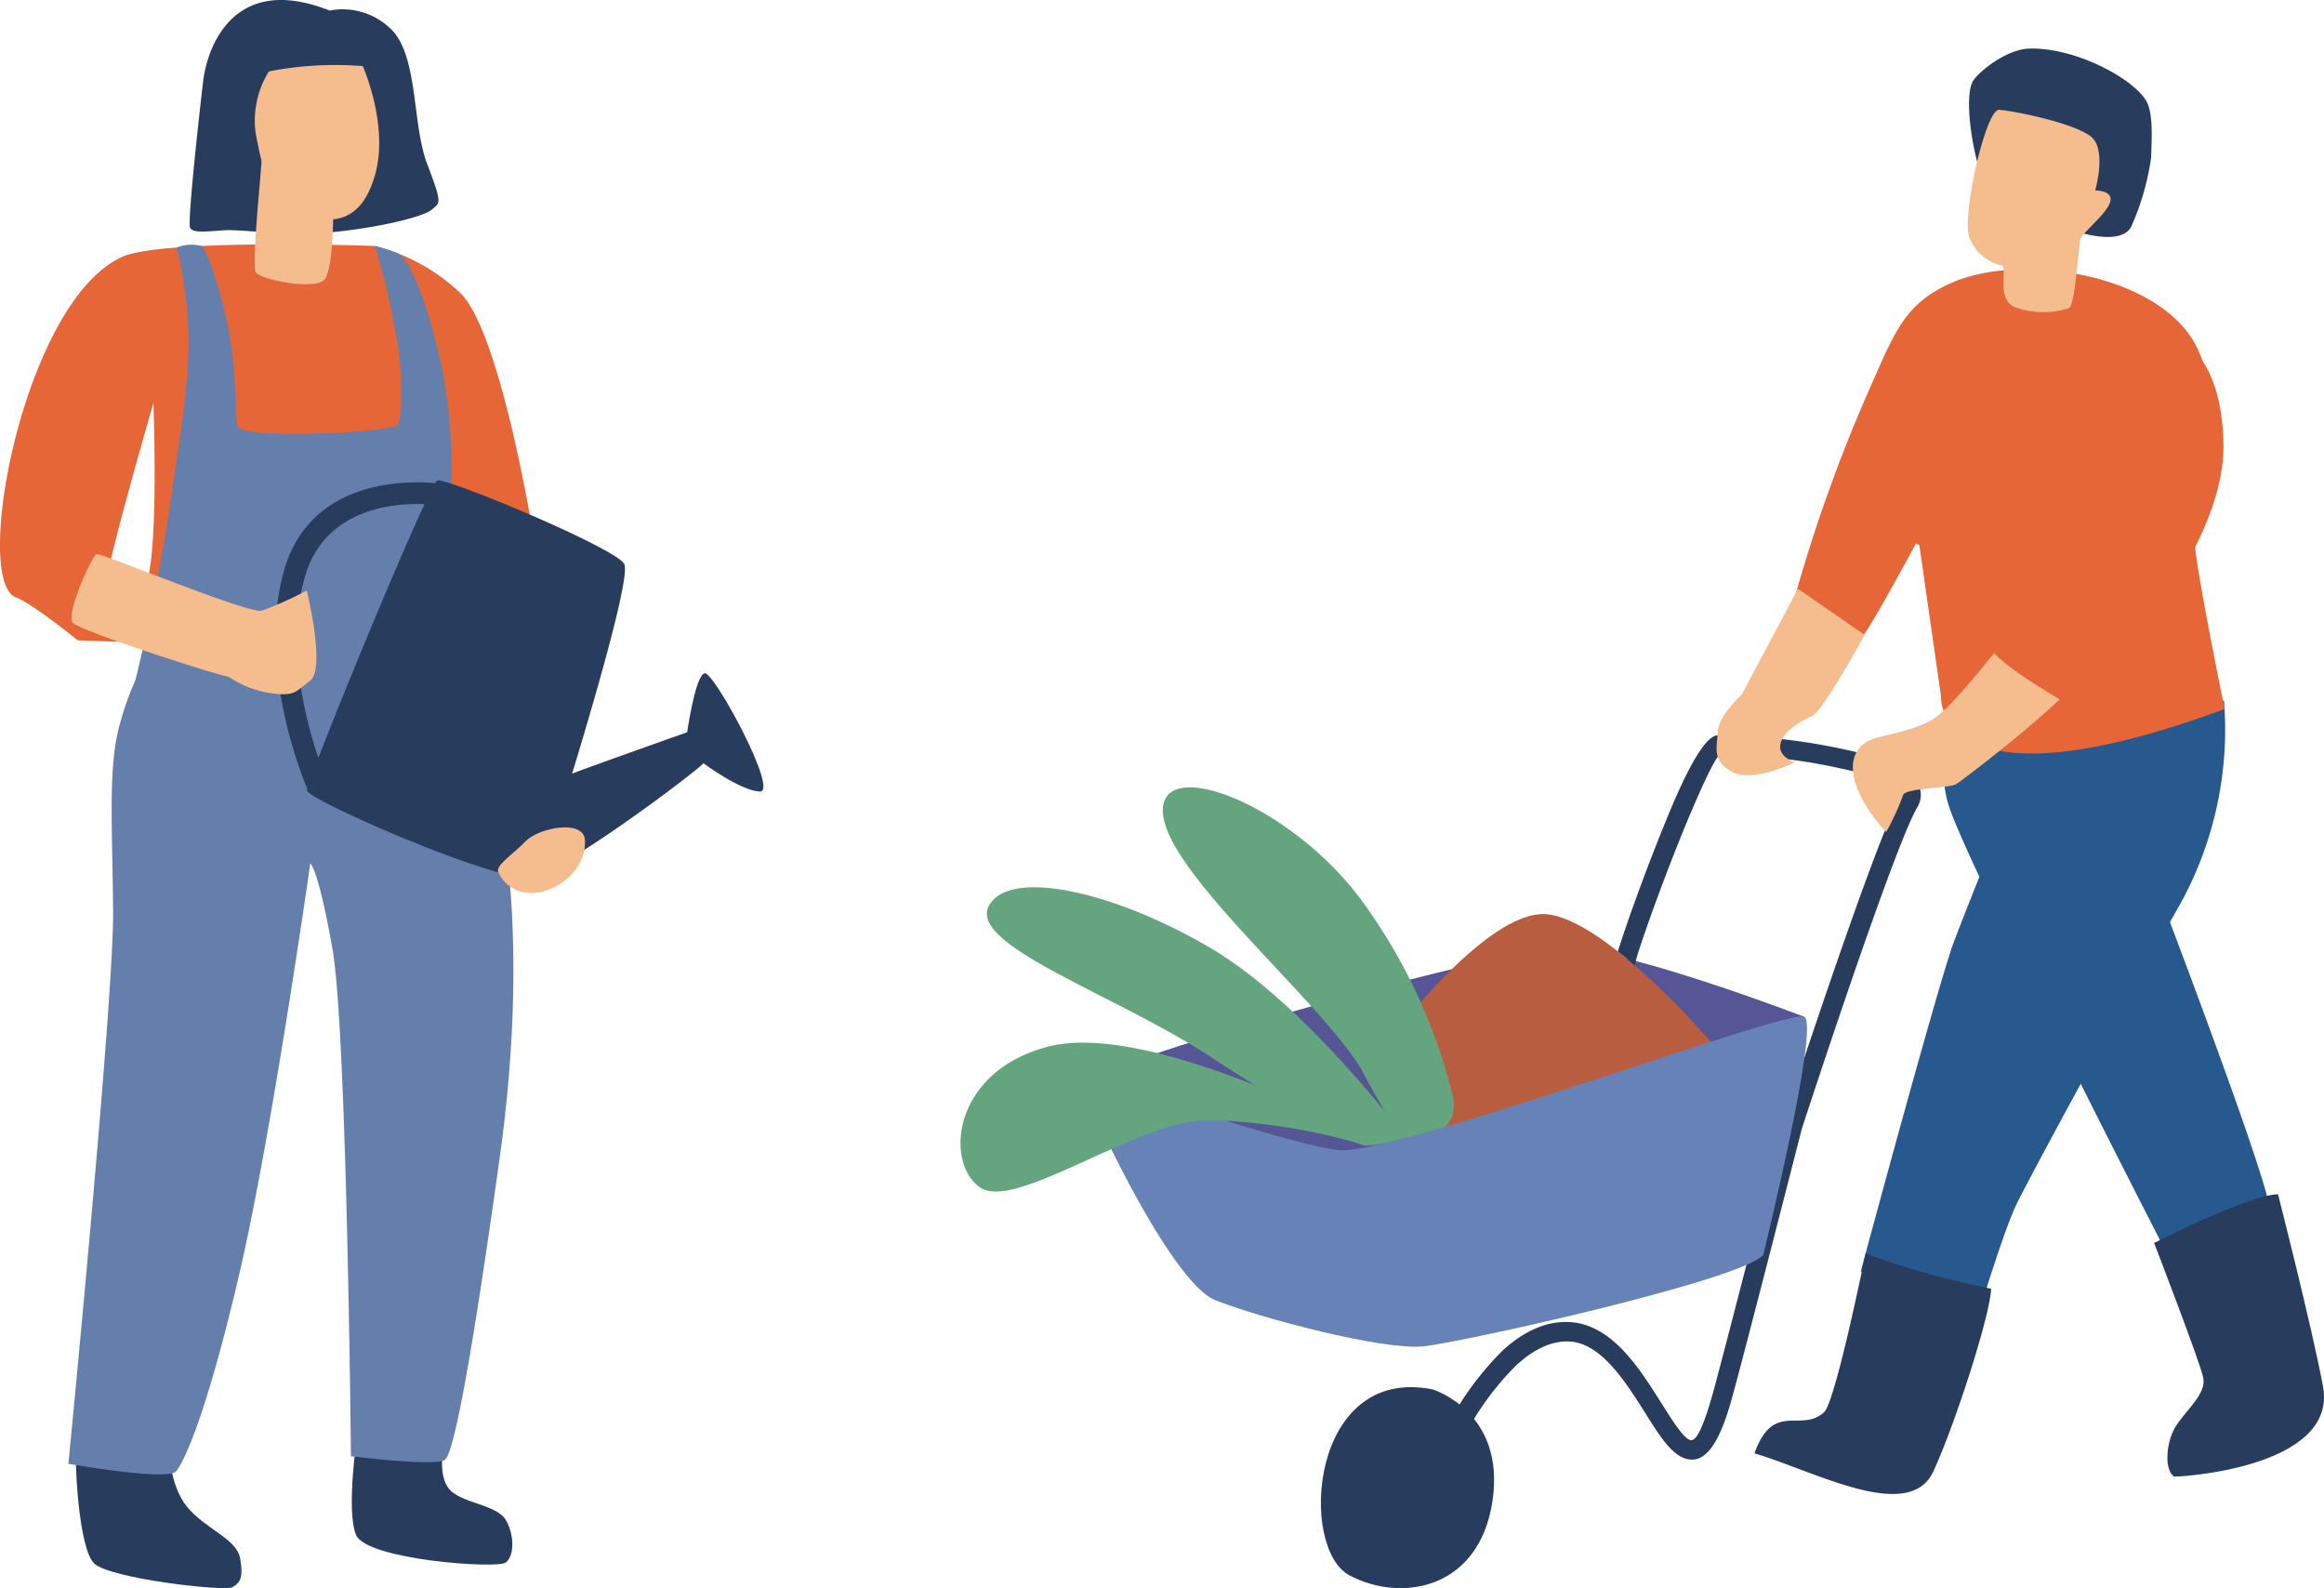
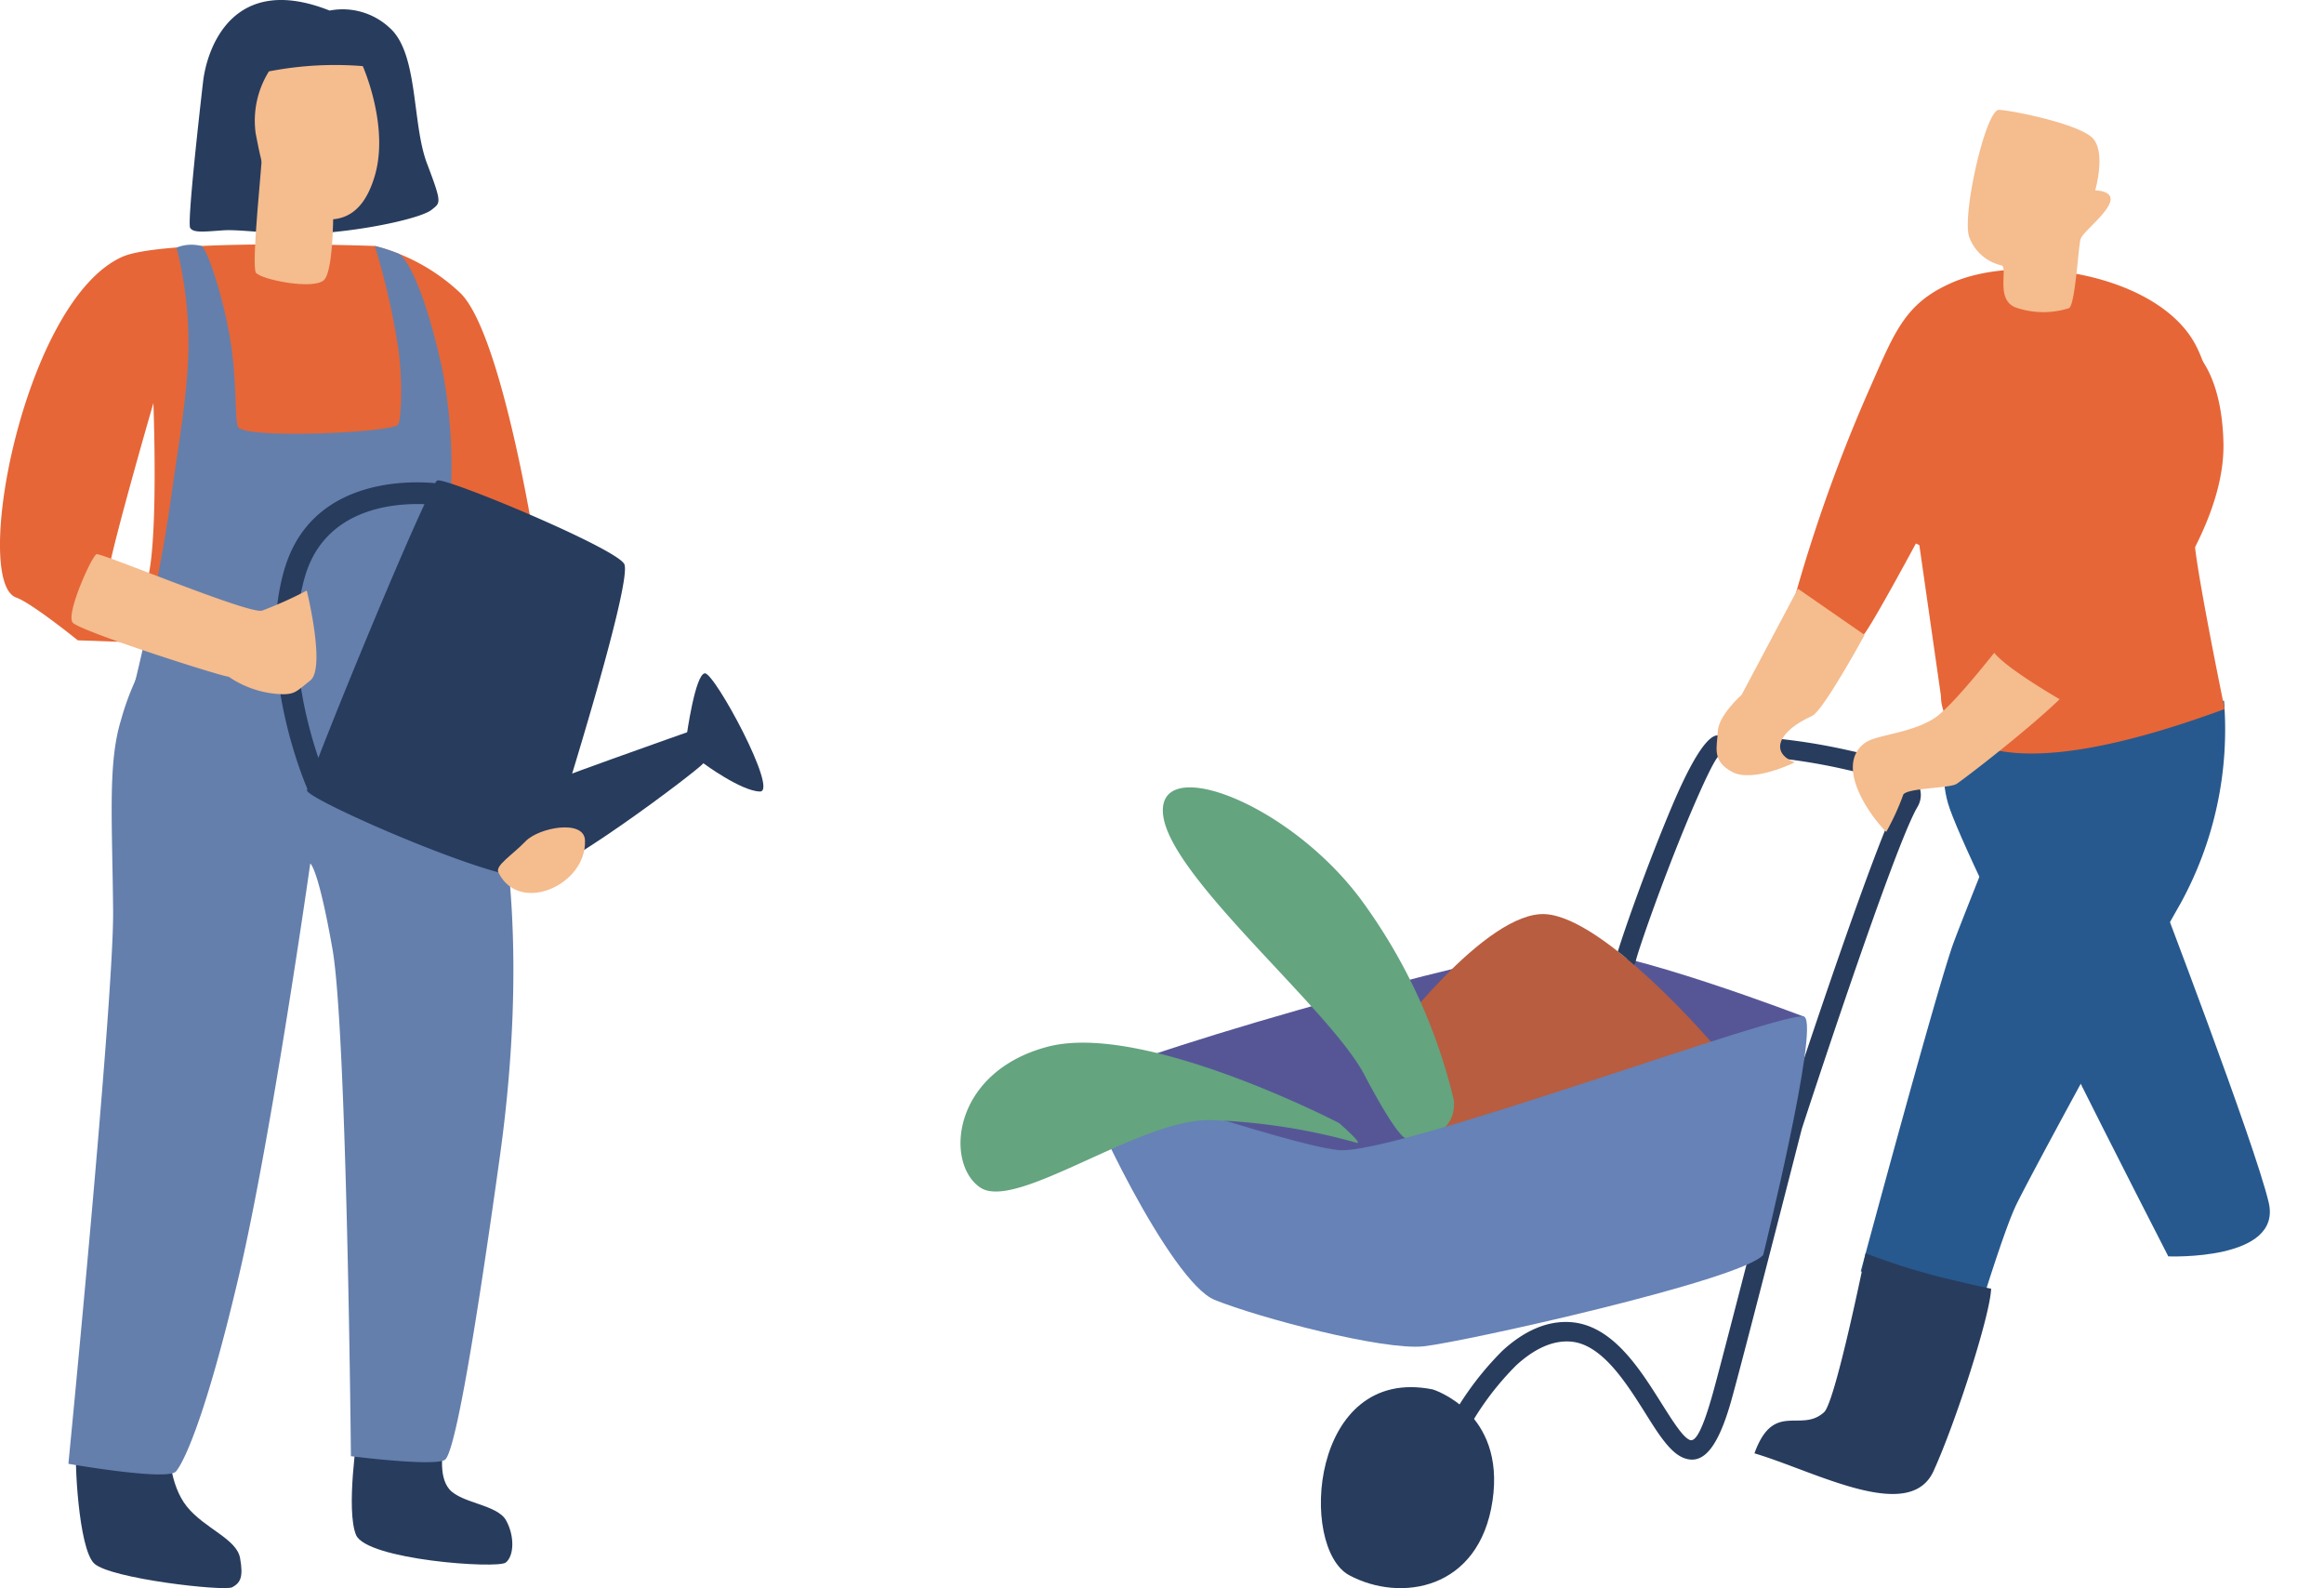
<svg xmlns="http://www.w3.org/2000/svg" width="225.28" height="153.925" viewBox="0 0 225.28 153.925">
  <defs>
    <clipPath id="clip-path">
      <rect id="長方形_915" data-name="長方形 915" width="132.169" height="149.218" fill="none" />
    </clipPath>
    <clipPath id="clip-path-2">
      <rect id="長方形_931" data-name="長方形 931" width="74.001" height="153.925" fill="none" />
    </clipPath>
  </defs>
  <g id="グループ_39861" data-name="グループ 39861" transform="translate(-1010.719 -4386)">
    <g id="グループ_427" data-name="グループ 427" transform="translate(1103.83 4390.707)">
      <g id="グループ_426" data-name="グループ 426" clip-path="url(#clip-path)">
        <path id="パス_11536" data-name="パス 11536" d="M26.733,93.163s9.614,25.1,10.938,30.771-9.734,5.216-9.734,5.216S8.008,90.409,6.566,85.183s1.883-6.647,1.883-6.647l11.487.473Z" transform="translate(89.139 -12.087)" fill="#27598e" fill-rule="evenodd" />
        <path id="パス_11537" data-name="パス 11537" d="M46.523,74.7a35.028,35.028,0,0,1-4.195,19.618c-5.431,9.572-14.81,26.845-15.982,29.319s-3.517,10.152-3.517,10.152L11.31,130.011s7.5-27.856,9.023-31.921S28.39,77.912,28.39,77.912Z" transform="translate(75.953 -11.496)" fill="#27598e" fill-rule="evenodd" />
        <path id="パス_11538" data-name="パス 11538" d="M129.284,109.7s-17.337-6.679-23.434-6.679-46.765,11.636-46.314,13.207,21.565,12.337,23.6,12.487,10.831,1.592,14.671.14,31.47-15.025,31.48-19.155" transform="translate(-47.486 -15.854)" fill="#565697" fill-rule="evenodd" />
-         <path id="パス_11539" data-name="パス 11539" d="M145.818,120.374s-9.593-12.971-19.036-18.488-19.575-7.689-21.4-3.926,12.358,8.573,21.242,14.369,14.176,8.636,15.271,8.787a15.03,15.03,0,0,0,3.927-.742" transform="translate(-102.674 -14.786)" fill="#64a47f" fill-rule="evenodd" />
        <path id="パス_11540" data-name="パス 11540" d="M102.6,111.66S92.207,99.529,86.453,99.153,71.2,111.337,70.266,112.865s2.152,1.548,2.646,2.732,2.356,5.882,3.313,4.893,25.2-6.453,26.372-8.83" transform="translate(-29.735 -15.258)" fill="#b85d3f" fill-rule="evenodd" />
        <path id="パス_11541" data-name="パス 11541" d="M105.928,153.557s7.077,2.162,5.786,10.809-8.926,9.852-13.874,7.206-3.818-20.414,8.089-18.015" transform="translate(-60.148 -23.598)" fill="#283c5d" fill-rule="evenodd" />
        <path id="パス_11542" data-name="パス 11542" d="M46.479,153.2a.951.951,0,0,0-.011,1.344.965.965,0,0,0,1.344.075s1.366-1.27,4.044-6.787a27.791,27.791,0,0,1,5.637-8.11c1.667-1.527,3.494-2.473,5.366-2.29,2.957.3,5.259,3.936,7.12,6.883,1.344,2.151,2.505,3.99,3.872,4.431,1.688.559,3.151-.806,4.517-5.711,1.1-3.914,6.562-25.275,6.808-26.233.237-.73,8.884-27.242,11.2-31.179a2.27,2.27,0,0,0,.334-1.1c.043-1.161-.827-2.086-2.258-2.829a20.946,20.946,0,0,0-4.486-1.516A58.8,58.8,0,0,0,76.938,78.67c-1.151.15-2.785,3.151-4.41,7.012-2.452,5.83-4.625,12.067-5.184,13.928.538.42,1.055.849,1.571,1.3a.778.778,0,0,0,.162-.355c.182-.882,2.516-7.669,5.2-14.068,1.41-3.323,2.614-5.894,3-5.948A57.029,57.029,0,0,1,89.63,82.025a18.593,18.593,0,0,1,4.022,1.356c.721.365,1.172.709,1.162.989a.542.542,0,0,1-.086.237c-2.441,4.151-11.347,31.47-11.368,31.545l-.01.064c-.022.064-5.734,22.392-6.8,26.222-1,3.571-1.667,4.7-2.206,4.528-.667-.227-1.645-1.775-2.785-3.582-2.1-3.334-4.679-7.433-8.615-7.831-2.463-.236-4.754.893-6.776,2.742a29.7,29.7,0,0,0-6.023,8.637c-2.538,5.216-3.668,6.27-3.668,6.27" transform="translate(-3.625 -12.102)" fill="#283c5d" fill-rule="evenodd" />
        <path id="パス_11543" data-name="パス 11543" d="M127.888,115a53.836,53.836,0,0,0-9.034-19.52c-7.035-9.433-19.92-14.23-19.156-8.131s16.154,18.778,19.489,25.114,4.011,6.151,4.011,6.151,4.914.517,4.689-3.614" transform="translate(-80.055 -13.024)" fill="#64a47f" fill-rule="evenodd" />
        <path id="パス_11544" data-name="パス 11544" d="M124.991,133.986s5.485-22.21,3.989-23.081-39.772,13.5-45.172,12.917-24.349-7.55-24.577-6.389,8.282,19.166,12.585,20.908,16.38,4.926,20.273,4.5,30.717-6.389,32.9-8.851" transform="translate(-47.183 -17.062)" fill="#6682b6" fill-rule="evenodd" />
        <path id="パス_11545" data-name="パス 11545" d="M147.38,121.671s-18.961-9.862-28.265-7.4-9.981,11.326-6.518,13.649,15.456-6.68,22.285-6.539a59.11,59.11,0,0,1,14.132,2.182c.882.291-1.635-1.893-1.635-1.893" transform="translate(-110.678 -17.525)" fill="#64a47f" fill-rule="evenodd" />
        <path id="パス_11546" data-name="パス 11546" d="M53.166,67.909S50.025,52.668,50.23,51.077s3.732-11.389.173-18.359-16.972-9.142-23.78-6.088c-4.335,1.936-5.378,4.538-7.7,9.83a151.66,151.66,0,0,0-7.54,21s5.895,4.281,6.776,3.259c.635-.72,3.485-5.915,5.077-8.862.215.107.333.161.333.161l2.1,14.66s-.677,11.6,27.5,1.226" transform="translate(69.374 -3.891)" fill="#e66637" fill-rule="evenodd" />
        <path id="パス_11547" data-name="パス 11547" d="M49.981,70.892l-5.152-6.453s-6.657,8.97-8.981,10.421S30.32,76.41,29.2,77.2c-2.926,2.1.216,6.809,2.044,8.637A24.52,24.52,0,0,0,32.87,82.3c.107-.732,4.485-.667,5.184-1.108s9.905-7.475,11.928-10.3" transform="translate(58.491 -9.917)" fill="#f5bc8e" fill-rule="evenodd" />
-         <path id="パス_11548" data-name="パス 11548" d="M12.013,131.237s3.292,12.885,4.357,18.607c1.5,8.012-14.305,8.829-14.424,8.754-.978-.58-.838-3.409.237-5s2.883-3.055,2.581-4.572S0,135.959,0,135.959s9.109-4.647,12.013-4.722" transform="translate(115.699 -20.197)" fill="#283c5d" fill-rule="evenodd" />
        <path id="パス_11549" data-name="パス 11549" d="M61.079,141.432s-1.539-.29-5.066-1.162a65.638,65.638,0,0,1-7.1-2.269S46,152.38,44.892,153.4c-2.246,2.064-4.9-1.151-6.754,3.99,5.872,1.742,15.025,6.839,17.359,1.721,2.172-4.765,5.5-15.133,5.583-17.682" transform="translate(38.821 -21.238)" fill="#283c5d" fill-rule="evenodd" />
        <path id="パス_11550" data-name="パス 11550" d="M66.979,66.355S62.965,73.712,61.89,74.2c-3.3,1.484-4.141,3.56-1.687,4.506,0,0-4.045,2.011-6.067.926s-1.452-2.421-1.388-3.948,2.312-3.538,2.312-3.538l5.453-10.271Z" transform="translate(20.661 -9.522)" fill="#f5bc8e" fill-rule="evenodd" />
-         <path id="パス_11551" data-name="パス 11551" d="M29.991,17.674s4.636,1.624,5.528-.538A24.853,24.853,0,0,0,37.4,10.5c.022-1.452.227-3.969-.4-5.27C35.982,3.111,30.259-.115,25.582,0,23.3.068,20.558,2.348,20.1,3.186c-.828,1.517-.1,6.679.948,9.421s8.948,5.066,8.948,5.066" transform="translate(78.019 0)" fill="#283c5d" fill-rule="evenodd" />
        <path id="パス_11552" data-name="パス 11552" d="M36.8,14.829s1.915-.011,1.41,1.237-2.614,2.807-2.829,3.485S34.874,25.9,34.26,26.24a8.158,8.158,0,0,1-5-.011c-2.227-.634-.882-3.914-1.528-4.13a4.356,4.356,0,0,1-3.14-2.742C23.849,17.3,26.184,6.968,27.473,7.021s7.809,1.366,9.1,2.763.225,5.044.225,5.044" transform="translate(73.19 -1.08)" fill="#f5bc8e" fill-rule="evenodd" />
        <path id="パス_11553" data-name="パス 11553" d="M19.5,68.836S34.343,54.79,34.052,43.195s-7.766-12.25-10.2-8.819c-1.129,1.592-1.742,7.648-3.882,13.842a53.179,53.179,0,0,1-8.368,14.477c-1.086,1.15,7.895,6.141,7.895,6.141" transform="translate(88.369 -5.011)" fill="#e66637" fill-rule="evenodd" />
      </g>
    </g>
    <g id="グループ_440" data-name="グループ 440" transform="translate(1010.719 4386)">
      <g id="グループ_439" data-name="グループ 439" clip-path="url(#clip-path-2)">
        <path id="パス_11743" data-name="パス 11743" d="M0,71.36s.833-6.037,1.775-6.1,7.179,11.5,5.334,11.455-5.478-2.739-5.478-2.739Z" transform="translate(66.553 0)" fill="#283c5d" fill-rule="evenodd" />
        <path id="パス_11744" data-name="パス 11744" d="M33.249,140.2s-.619,2.786.548,4.144,4.632,1.476,5.489,3,.785,3.466-.023,4.1-13.516-.263-14.515-2.68.143-9.871.143-9.871Z" transform="translate(9.763 0)" fill="#283c5d" fill-rule="evenodd" />
        <path id="パス_11745" data-name="パス 11745" d="M59.633,140.409s-.012,3.465,1.714,5.609,4.811,3.107,5.156,4.989.012,2.417-.762,2.833-11.848-.834-13.384-2.31-1.929-10.287-1.714-11.335,8.99.214,8.99.214" transform="translate(-43.232 0)" fill="#283c5d" fill-rule="evenodd" />
        <path id="パス_11746" data-name="パス 11746" d="M74,51.987s-3.2-19.956-7.144-23.635a18.794,18.794,0,0,0-8.24-4.514S38.16,23.1,34.148,24.887C24.586,29.137,19.5,56.381,23.86,57.917c1.488.524,5.966,4.144,5.966,4.144l9.036.321,25.6,1.786ZM36,57.25s-3.037-.047-3.3-.988,4.453-17.194,4.453-17.194S37.826,56.357,36,57.25" transform="translate(-22.284 0)" fill="#e66637" fill-rule="evenodd" />
        <path id="パス_11747" data-name="パス 11747" d="M66.159,78.861c.025.631,2.764,12.61-.1,33.185s-4.488,28.673-5.3,29.411-9.144-.321-9.144-.321-.381-41.164-1.786-49.141-2.155-8.3-2.155-8.3-3.751,26.47-6.931,40.008-5.286,17.956-6.084,18.909-10.431-.738-10.431-.738,4.406-44.95,4.335-53.559-.536-14.277.75-18.479a26.275,26.275,0,0,1,2.656-6.3l26.35,6.93Z" transform="translate(-17.598 0)" fill="#647fac" fill-rule="evenodd" />
        <path id="パス_11748" data-name="パス 11748" d="M60.361,52.511a50.216,50.216,0,0,0-.393-16.849c-1.845-8.287-3.572-10.775-4.227-11.085a16.911,16.911,0,0,0-2.285-.739,69.872,69.872,0,0,1,2.261,9.848c.488,3.369.286,7.155-.012,7.477-.761.786-14.753,1.393-15.491.239-.345-.549-.118-4.406-.75-8.359-.715-4.43-2.3-8.978-2.81-9.2a3.862,3.862,0,0,0-2.417.155,37.592,37.592,0,0,1,1.154,9.133c.025,4.619-1.012,10.181-1.606,14.55-1.274,9.241-3.561,18.349-3.561,18.349s10,8.217,11.574,8.217,14.777,1.678,14.622.738,3.941-22.469,3.941-22.469" transform="translate(-17.122 0)" fill="#647fac" fill-rule="evenodd" />
        <path id="パス_11749" data-name="パス 11749" d="M45.062,1.024a6.671,6.671,0,0,1,5.787,1.643c2.845,2.465,2.168,9.264,3.656,13.182s1.309,3.786.44,4.488-5.216,1.751-9.776,2.18-8.466-.334-10.442-.191-2.881.238-3.18-.238.882-11,1.25-14.17S35.632-2.714,45.062,1.024" transform="translate(-13.111 0)" fill="#283c5d" fill-rule="evenodd" />
        <path id="パス_11750" data-name="パス 11750" d="M47.749,6.407s2.573,5.763,1.178,10.585-4.369,4.763-7.346,3.679-3.607-4.631-4.215-7.751a9.015,9.015,0,0,1,1.285-6,33.479,33.479,0,0,1,9.1-.512" transform="translate(-12.583 0)" fill="#f5bc8e" fill-rule="evenodd" />
        <path id="パス_11751" data-name="パス 11751" d="M49.3,19.588s.107,6.56-.893,7.549-6.1-.036-6.6-.7.677-11.337.607-11.86S49.3,19.588,49.3,19.588" transform="translate(-16.995 0)" fill="#f5bc8e" fill-rule="evenodd" />
        <path id="パス_11752" data-name="パス 11752" d="M40.771,79.552s7.359-23.315,6.454-24.9-17.29-8.395-18.112-8.085a.8.8,0,0,0-.214.262c-2.381-.226-12.025-.572-14.622,8.395C11.6,64.454,16,75.277,16.516,76.456a.61.61,0,0,0-.035.155c.048.941,19.86,9.549,21.8,8.287s2.489-5.346,2.489-5.346m-12.9-30.685c-2.488,5.311-7.941,18.492-10.288,24.589-1.25-3.7-3.178-11.1-1.3-17.576,1.941-6.656,8.68-7.132,11.585-7.013" transform="translate(13.28 0)" fill="#283c5d" fill-rule="evenodd" />
        <path id="パス_11753" data-name="パス 11753" d="M23.181,70.836S8.25,76.087,6.916,76.813s-2.024,7.763.31,8.216,16.551-10.312,17.146-11.05-1.191-3.143-1.191-3.143" transform="translate(43.812 0)" fill="#283c5d" fill-rule="evenodd" />
        <path id="パス_11754" data-name="パス 11754" d="M25.729,81.434c-.095-2.049-4.465-1.239-5.763.107S17,83.887,17.335,84.553c2.011,4.144,8.584,1.215,8.394-3.119" transform="translate(30.977 0)" fill="#f5bc8e" fill-rule="evenodd" />
        <path id="パス_11755" data-name="パス 11755" d="M66.133,57.237s1.858,7.5.346,8.716c-1.346,1.06-1.464,1.311-2.632,1.334a9.712,9.712,0,0,1-5.286-1.7c-.632,0-14.455-4.418-15.123-5.252s1.858-6.466,2.322-6.621,14.86,5.883,16.051,5.466a38.225,38.225,0,0,0,4.322-1.941" transform="translate(-36.397 0)" fill="#f5bc8e" fill-rule="evenodd" />
      </g>
    </g>
  </g>
</svg>